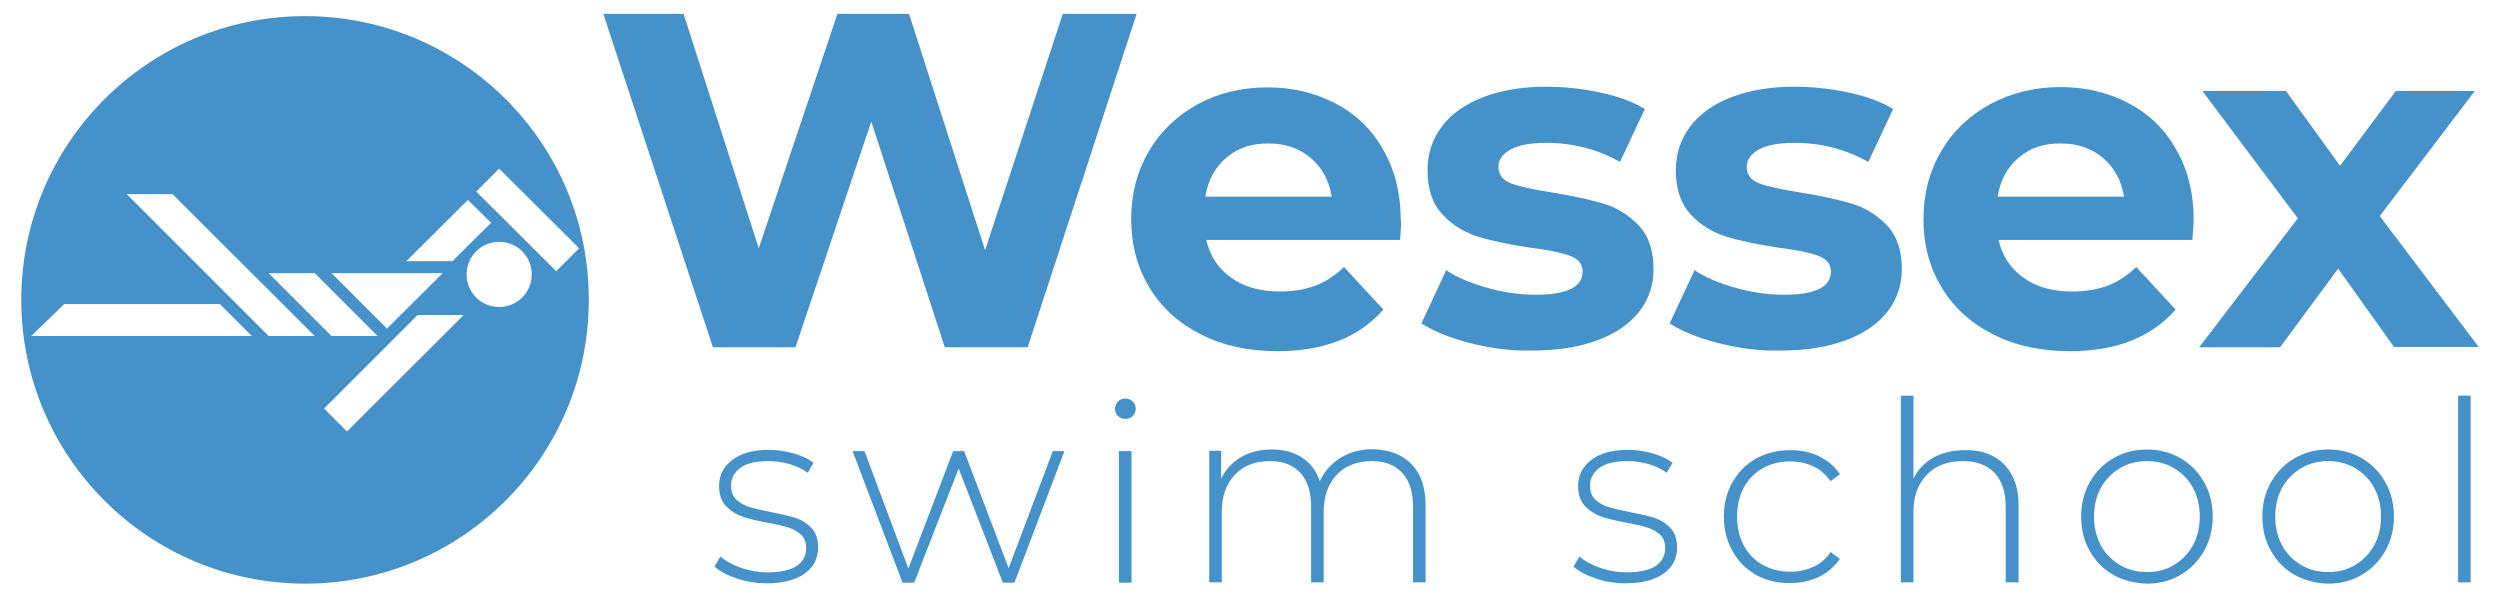
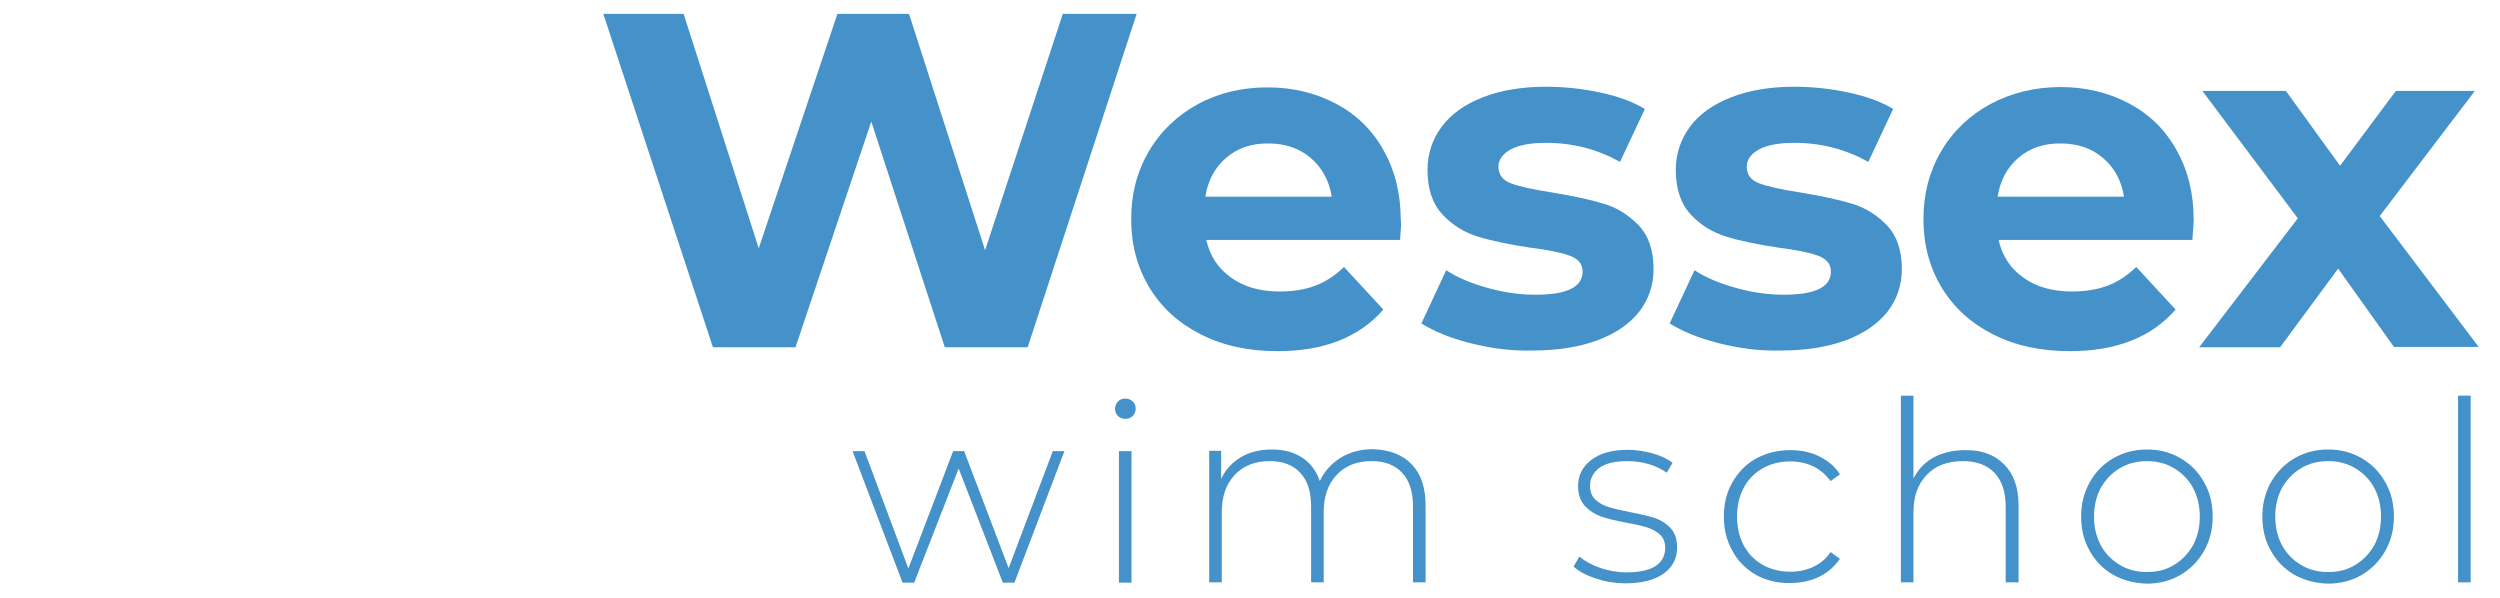
<svg xmlns="http://www.w3.org/2000/svg" version="1.1" id="Layer_1" x="0px" y="0px" viewBox="0 0 775.3 185.3" style="enable-background:new 0 0 775.3 185.3;" xml:space="preserve">
  <style type="text/css">
	.st0{fill:#4492C9;}
</style>
  <g>
    <g>
      <path class="st0" d="M352.5,4.3l-33.8,103.4H293l-22.8-70l-23.5,70h-25.6l-34-103.4H212l23.3,72.7l24.4-72.7h22.2l23.6,73.3    l24.1-73.3H352.5z" />
      <path class="st0" d="M434.2,74.4h-60.1c1.1,4.9,3.6,8.8,7.7,11.7c4,2.9,9.1,4.3,15.1,4.3c4.1,0,7.8-0.6,11-1.8    c3.2-1.2,6.2-3.2,8.9-5.8L429,96c-7.5,8.6-18.4,12.9-32.8,12.9c-9,0-16.9-1.7-23.8-5.2c-6.9-3.5-12.2-8.3-16-14.6    c-3.7-6.2-5.6-13.2-5.6-21.1c0-7.8,1.8-14.8,5.5-21.1c3.7-6.3,8.8-11.1,15.2-14.6c6.4-3.5,13.7-5.2,21.6-5.2    c7.8,0,14.8,1.7,21.1,5c6.3,3.3,11.3,8.1,14.8,14.4c3.6,6.3,5.4,13.5,5.4,21.8C434.6,68.5,434.5,70.6,434.2,74.4z M380.3,48.9    c-3.5,3-5.7,7-6.5,12.1h39.2c-0.8-5-3-9-6.5-12c-3.5-3-7.9-4.5-13-4.5C388.2,44.4,383.8,45.9,380.3,48.9z" />
      <path class="st0" d="M455.9,106.4c-6.3-1.6-11.3-3.7-15.1-6.1l7.7-16.5c3.5,2.3,7.8,4.1,12.9,5.5c5,1.4,9.9,2.1,14.8,2.1    c9.8,0,14.6-2.4,14.6-7.2c0-2.3-1.3-3.9-4-4.9c-2.7-1-6.7-1.8-12.3-2.5c-6.5-1-11.9-2.1-16.1-3.4c-4.2-1.3-7.9-3.5-11-6.8    c-3.1-3.3-4.7-7.9-4.7-13.9c0-5,1.5-9.5,4.4-13.4c2.9-3.9,7.1-6.9,12.7-9.1c5.6-2.2,12.1-3.3,19.7-3.3c5.6,0,11.2,0.6,16.8,1.8    c5.6,1.2,10.2,2.9,13.8,5.1l-7.7,16.4c-7-3.9-14.6-5.9-22.9-5.9c-4.9,0-8.6,0.7-11.1,2.1c-2.5,1.4-3.7,3.2-3.7,5.3    c0,2.5,1.3,4.2,4,5.2c2.7,1,6.9,1.9,12.7,2.8c6.5,1.1,11.8,2.2,16,3.5c4.1,1.2,7.7,3.5,10.8,6.7c3.1,3.3,4.6,7.8,4.6,13.6    c0,4.9-1.5,9.3-4.4,13.1c-3,3.8-7.3,6.8-12.9,8.9c-5.7,2.1-12.4,3.2-20.2,3.2C468.7,108.9,462.2,108,455.9,106.4z" />
      <path class="st0" d="M532.9,106.4c-6.3-1.6-11.3-3.7-15.1-6.1l7.7-16.5c3.5,2.3,7.8,4.1,12.9,5.5c5,1.4,9.9,2.1,14.8,2.1    c9.8,0,14.6-2.4,14.6-7.2c0-2.3-1.3-3.9-4-4.9c-2.7-1-6.7-1.8-12.3-2.5c-6.5-1-11.9-2.1-16.1-3.4c-4.2-1.3-7.9-3.5-11-6.8    c-3.1-3.3-4.7-7.9-4.7-13.9c0-5,1.5-9.5,4.4-13.4c2.9-3.9,7.1-6.9,12.7-9.1c5.6-2.2,12.1-3.3,19.7-3.3c5.6,0,11.2,0.6,16.8,1.8    c5.6,1.2,10.2,2.9,13.8,5.1l-7.7,16.4c-7-3.9-14.6-5.9-22.9-5.9c-4.9,0-8.6,0.7-11.1,2.1c-2.5,1.4-3.7,3.2-3.7,5.3    c0,2.5,1.3,4.2,4,5.2c2.7,1,6.9,1.9,12.7,2.8c6.5,1.1,11.8,2.2,16,3.5c4.1,1.2,7.7,3.5,10.8,6.7c3.1,3.3,4.6,7.8,4.6,13.6    c0,4.9-1.5,9.3-4.4,13.1c-3,3.8-7.3,6.8-12.9,8.9c-5.7,2.1-12.4,3.2-20.2,3.2C545.6,108.9,539.2,108,532.9,106.4z" />
      <path class="st0" d="M679.9,74.4h-60.1c1.1,4.9,3.6,8.8,7.7,11.7c4,2.9,9.1,4.3,15.1,4.3c4.1,0,7.8-0.6,11-1.8    c3.2-1.2,6.2-3.2,8.9-5.8L674.7,96c-7.5,8.6-18.4,12.9-32.8,12.9c-9,0-16.9-1.7-23.8-5.2c-6.9-3.5-12.2-8.3-16-14.6    c-3.7-6.2-5.6-13.2-5.6-21.1c0-7.8,1.8-14.8,5.5-21.1c3.7-6.3,8.8-11.1,15.2-14.6C623.8,28.8,631,27,639,27c7.8,0,14.8,1.7,21.1,5    c6.3,3.3,11.3,8.1,14.8,14.4c3.6,6.3,5.4,13.5,5.4,21.8C680.3,68.5,680.2,70.6,679.9,74.4z M626,48.9c-3.5,3-5.7,7-6.5,12.1h39.2    c-0.8-5-3-9-6.5-12c-3.5-3-7.9-4.5-13-4.5C633.9,44.4,629.5,45.9,626,48.9z" />
      <path class="st0" d="M742.5,107.7l-17.4-24.4l-18,24.4H682l30.6-40L683,28.2h25.9l16.8,23.2L743,28.2h24.5L738,67l30.7,40.6H742.5    z" />
    </g>
-     <path class="st0" d="M94.6,5C46,5,6.6,44.4,6.6,93c0,48.6,39.4,88,88,88s88-39.4,88-88C182.7,44.4,143.2,5,94.6,5z M145.1,62   l7.2,7.1L140.3,81H126L145.1,62z M137.3,84.7L120,101.9l-17.2-17.2H137.3z M97.6,84.7l19.5,19.5l-14.3,0L83.3,84.7H97.6z    M9.7,104.2l10.2-9.9h48.3l9.9,9.9H9.7z M83.3,104.2l-44-44h14.2l44.1,44L83.3,104.2z M107.6,133.8l-7.1-7.1l29-29h14.3   L107.6,133.8z M154.8,95.2c-5.6,0-10.1-4.5-10.1-10.1c0-5.6,4.5-10.1,10.1-10.1c5.6,0,10.1,4.5,10.1,10.1   C164.9,90.7,160.4,95.2,154.8,95.2z M147.7,59.4l7.1-7.1L179.6,77l-7.1,7.1L147.7,59.4z" />
    <g>
-       <path class="st0" d="M228.5,179.4c-3-1-5.3-2.2-6.9-3.7l1.8-3.1c1.7,1.4,3.8,2.6,6.4,3.5c2.6,0.9,5.4,1.4,8.2,1.4    c4.1,0,7.1-0.7,9.1-2c2-1.4,2.9-3.2,2.9-5.6c0-1.7-0.5-3.1-1.6-4.1c-1.1-1-2.4-1.7-3.9-2.2c-1.6-0.5-3.7-1-6.5-1.5    c-3.2-0.6-5.8-1.2-7.8-1.9c-2-0.7-3.7-1.8-5.1-3.3c-1.4-1.5-2.1-3.6-2.1-6.2c0-3.2,1.3-5.9,4-8c2.7-2.1,6.5-3.2,11.4-3.2    c2.6,0,5.2,0.4,7.7,1.1c2.5,0.7,4.6,1.7,6.2,2.9l-1.8,3.1c-1.7-1.2-3.6-2.1-5.7-2.7c-2.1-0.6-4.3-0.9-6.6-0.9    c-3.8,0-6.7,0.7-8.6,2.1c-1.9,1.4-2.9,3.3-2.9,5.5c0,1.8,0.5,3.2,1.6,4.3c1.1,1,2.4,1.8,4,2.3c1.6,0.5,3.8,1,6.7,1.6    c3.2,0.6,5.7,1.2,7.7,1.8c2,0.7,3.6,1.7,5,3.2c1.4,1.5,2,3.5,2,6c0,3.4-1.4,6.1-4.2,8.1s-6.8,3-11.9,3    C234.6,180.9,231.5,180.4,228.5,179.4z" />
      <path class="st0" d="M330.1,139.9l-15.5,40.8H311l-13.7-35.4l-13.8,35.4h-3.6l-15.5-40.8h3.7l13.6,36.4l13.9-36.4h3.4l13.8,36.3    l13.7-36.3H330.1z" />
      <path class="st0" d="M346.7,129c-0.6-0.6-0.9-1.3-0.9-2.2c0-0.9,0.3-1.6,0.9-2.3c0.6-0.6,1.4-0.9,2.3-0.9c0.9,0,1.6,0.3,2.3,0.9    c0.6,0.6,0.9,1.3,0.9,2.2c0,0.9-0.3,1.6-0.9,2.3c-0.6,0.6-1.4,0.9-2.3,0.9C348.1,129.9,347.3,129.6,346.7,129z M347,139.9h3.9    v40.8H347V139.9z" />
      <path class="st0" d="M437.8,144c2.9,3,4.3,7.2,4.3,12.8v23.8h-3.9v-23.5c0-4.6-1.1-8.1-3.4-10.5c-2.2-2.4-5.4-3.6-9.4-3.6    c-4.6,0-8.2,1.4-10.9,4.3c-2.7,2.9-4,6.7-4,11.6v21.7h-3.9v-23.5c0-4.6-1.1-8.1-3.4-10.5c-2.2-2.4-5.4-3.6-9.4-3.6    c-4.6,0-8.2,1.4-10.9,4.3c-2.7,2.9-4,6.7-4,11.6v21.7h-3.9v-40.8h3.7v8.7c1.4-2.9,3.4-5.1,6.1-6.7c2.7-1.6,5.9-2.4,9.6-2.4    c3.7,0,6.8,0.8,9.4,2.5c2.6,1.7,4.4,4.1,5.5,7.3c1.4-3,3.5-5.4,6.4-7.2c2.9-1.8,6.3-2.7,10.1-2.7C431,139.5,434.9,141,437.8,144z" />
      <path class="st0" d="M494.9,179.4c-3-1-5.3-2.2-6.9-3.7l1.8-3.1c1.7,1.4,3.8,2.6,6.4,3.5c2.6,0.9,5.4,1.4,8.2,1.4    c4.1,0,7.1-0.7,9.1-2c2-1.4,2.9-3.2,2.9-5.6c0-1.7-0.5-3.1-1.6-4.1c-1.1-1-2.4-1.7-3.9-2.2c-1.6-0.5-3.7-1-6.5-1.5    c-3.2-0.6-5.8-1.2-7.8-1.9c-2-0.7-3.7-1.8-5.1-3.3c-1.4-1.5-2.1-3.6-2.1-6.2c0-3.2,1.3-5.9,4-8c2.7-2.1,6.5-3.2,11.4-3.2    c2.6,0,5.2,0.4,7.7,1.1c2.5,0.7,4.6,1.7,6.2,2.9l-1.8,3.1c-1.7-1.2-3.6-2.1-5.7-2.7c-2.1-0.6-4.3-0.9-6.6-0.9    c-3.8,0-6.7,0.7-8.6,2.1c-1.9,1.4-2.9,3.3-2.9,5.5c0,1.8,0.5,3.2,1.6,4.3c1.1,1,2.4,1.8,4,2.3c1.6,0.5,3.8,1,6.7,1.6    c3.2,0.6,5.7,1.2,7.7,1.8c2,0.7,3.6,1.7,5,3.2c1.4,1.5,2,3.5,2,6c0,3.4-1.4,6.1-4.2,8.1c-2.8,2-6.8,3-11.9,3    C501,180.9,497.8,180.4,494.9,179.4z" />
      <path class="st0" d="M544.6,178.3c-3.1-1.8-5.6-4.2-7.3-7.4c-1.8-3.1-2.7-6.7-2.7-10.7c0-4,0.9-7.6,2.7-10.7    c1.8-3.1,4.2-5.6,7.3-7.3c3.1-1.7,6.7-2.6,10.6-2.6c3.3,0,6.3,0.6,8.9,1.9c2.7,1.3,4.9,3.1,6.5,5.6l-2.9,2.1    c-1.5-2-3.3-3.6-5.4-4.6c-2.2-1-4.5-1.5-7.1-1.5c-3.2,0-6,0.7-8.5,2.1c-2.5,1.4-4.5,3.4-5.9,6c-1.4,2.6-2.1,5.6-2.1,9    s0.7,6.4,2.1,9c1.4,2.6,3.4,4.6,5.9,6c2.5,1.4,5.4,2.1,8.5,2.1c2.6,0,5-0.5,7.1-1.5c2.2-1,4-2.5,5.4-4.6l2.9,2.1    c-1.7,2.4-3.8,4.3-6.5,5.6c-2.7,1.3-5.7,1.9-8.9,1.9C551.3,180.9,547.7,180,544.6,178.3z" />
      <path class="st0" d="M621.5,144c3,3,4.5,7.2,4.5,12.8v23.8H622v-23.5c0-4.6-1.2-8.1-3.5-10.5c-2.3-2.4-5.6-3.6-9.7-3.6    c-4.8,0-8.6,1.4-11.3,4.3c-2.8,2.9-4.1,6.7-4.1,11.6v21.7h-3.9v-57.9h3.9v25.7c1.4-2.8,3.5-5,6.2-6.5c2.8-1.5,6-2.3,9.8-2.3    C614.5,139.5,618.5,141,621.5,144z" />
      <path class="st0" d="M655.4,178.3c-3.1-1.8-5.5-4.2-7.3-7.4c-1.8-3.1-2.7-6.7-2.7-10.7s0.9-7.5,2.7-10.7s4.2-5.6,7.3-7.4    c3.1-1.8,6.6-2.7,10.4-2.7c3.9,0,7.3,0.9,10.4,2.7c3.1,1.8,5.5,4.2,7.3,7.4c1.8,3.1,2.7,6.7,2.7,10.7s-0.9,7.5-2.7,10.7    c-1.8,3.1-4.2,5.6-7.3,7.4c-3.1,1.8-6.6,2.7-10.4,2.7C662,180.9,658.5,180,655.4,178.3z M674.2,175.2c2.5-1.5,4.4-3.5,5.9-6.1    c1.4-2.6,2.1-5.6,2.1-8.9c0-3.3-0.7-6.3-2.1-8.9c-1.4-2.6-3.4-4.6-5.9-6.1c-2.5-1.5-5.3-2.2-8.4-2.2c-3.1,0-5.9,0.7-8.4,2.2    c-2.5,1.5-4.4,3.5-5.9,6.1c-1.4,2.6-2.1,5.6-2.1,8.9c0,3.3,0.7,6.3,2.1,8.9c1.4,2.6,3.4,4.6,5.9,6.1c2.5,1.5,5.3,2.2,8.4,2.2    C669,177.4,671.8,176.7,674.2,175.2z" />
      <path class="st0" d="M711.6,178.3c-3.1-1.8-5.5-4.2-7.3-7.4c-1.8-3.1-2.7-6.7-2.7-10.7s0.9-7.5,2.7-10.7c1.8-3.1,4.2-5.6,7.3-7.4    c3.1-1.8,6.6-2.7,10.4-2.7c3.9,0,7.3,0.9,10.4,2.7c3.1,1.8,5.5,4.2,7.3,7.4c1.8,3.1,2.7,6.7,2.7,10.7s-0.9,7.5-2.7,10.7    c-1.8,3.1-4.2,5.6-7.3,7.4c-3.1,1.8-6.6,2.7-10.4,2.7C718.2,180.9,714.7,180,711.6,178.3z M730.4,175.2c2.5-1.5,4.4-3.5,5.9-6.1    c1.4-2.6,2.1-5.6,2.1-8.9c0-3.3-0.7-6.3-2.1-8.9c-1.4-2.6-3.4-4.6-5.9-6.1c-2.5-1.5-5.3-2.2-8.4-2.2c-3.1,0-5.9,0.7-8.4,2.2    c-2.5,1.5-4.4,3.5-5.9,6.1c-1.4,2.6-2.1,5.6-2.1,8.9c0,3.3,0.7,6.3,2.1,8.9c1.4,2.6,3.4,4.6,5.9,6.1c2.5,1.5,5.3,2.2,8.4,2.2    C725.2,177.4,728,176.7,730.4,175.2z" />
      <path class="st0" d="M762.3,122.7h3.9v57.9h-3.9V122.7z" />
    </g>
  </g>
</svg>